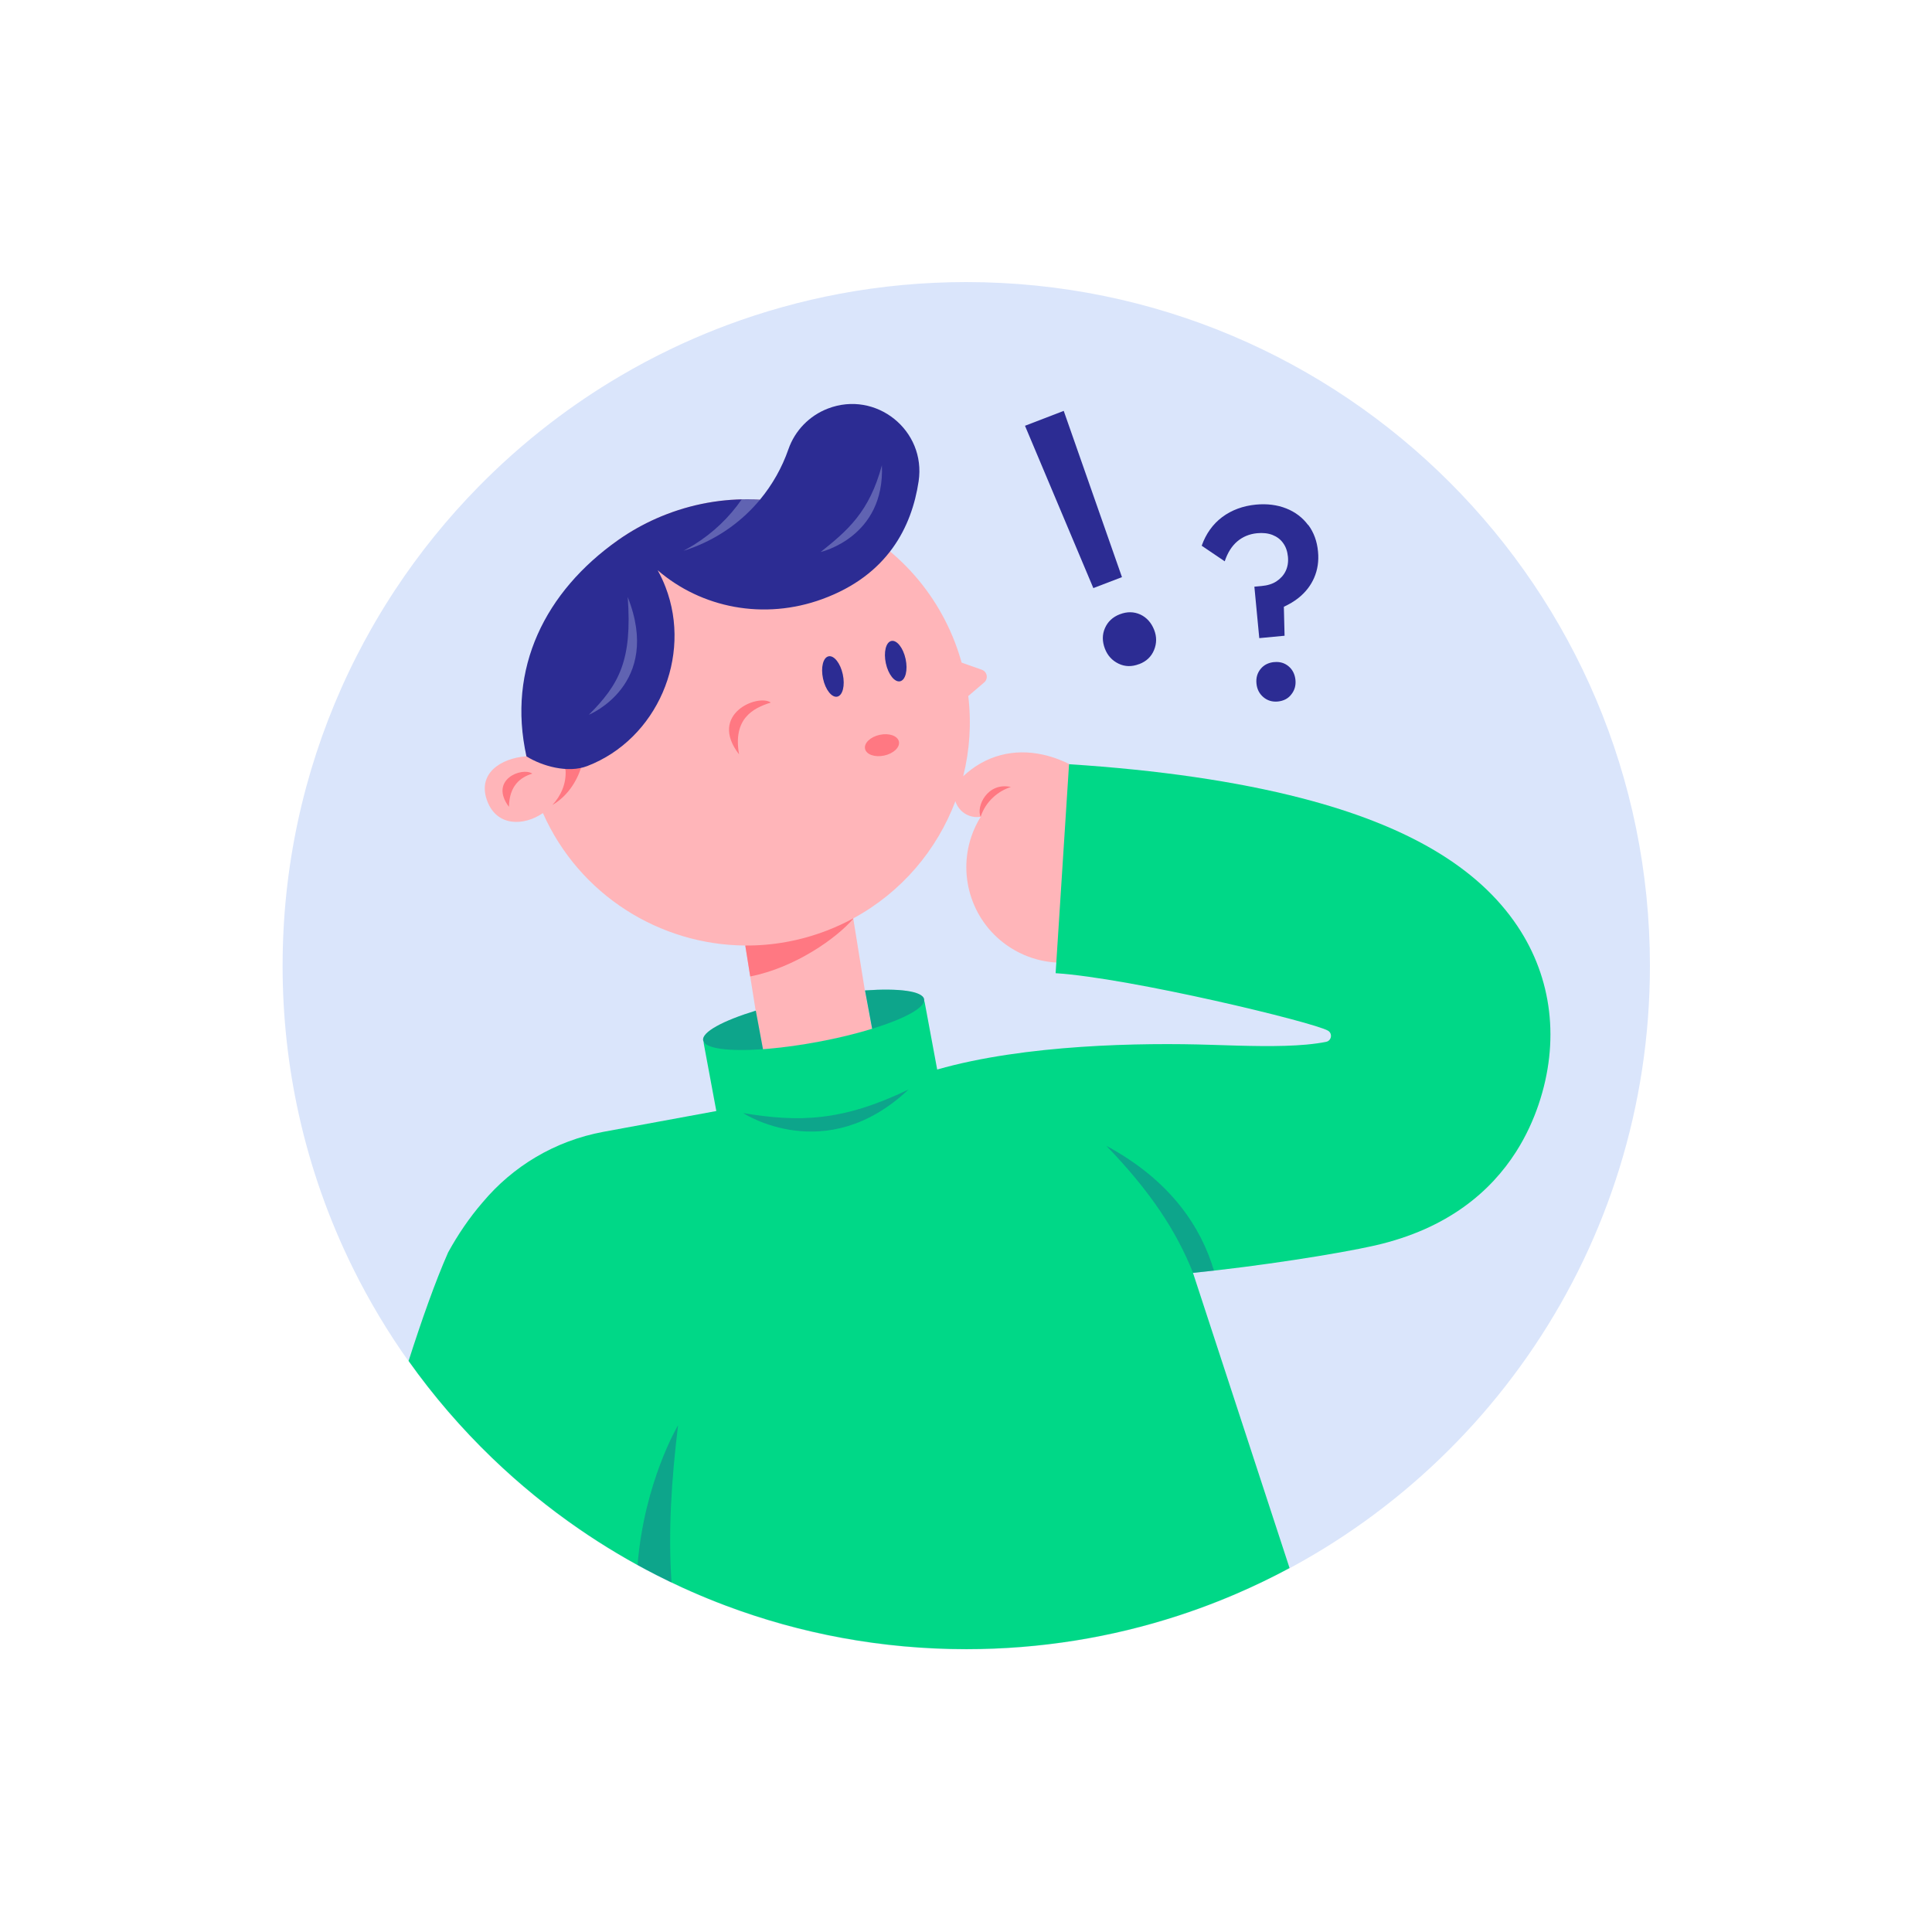
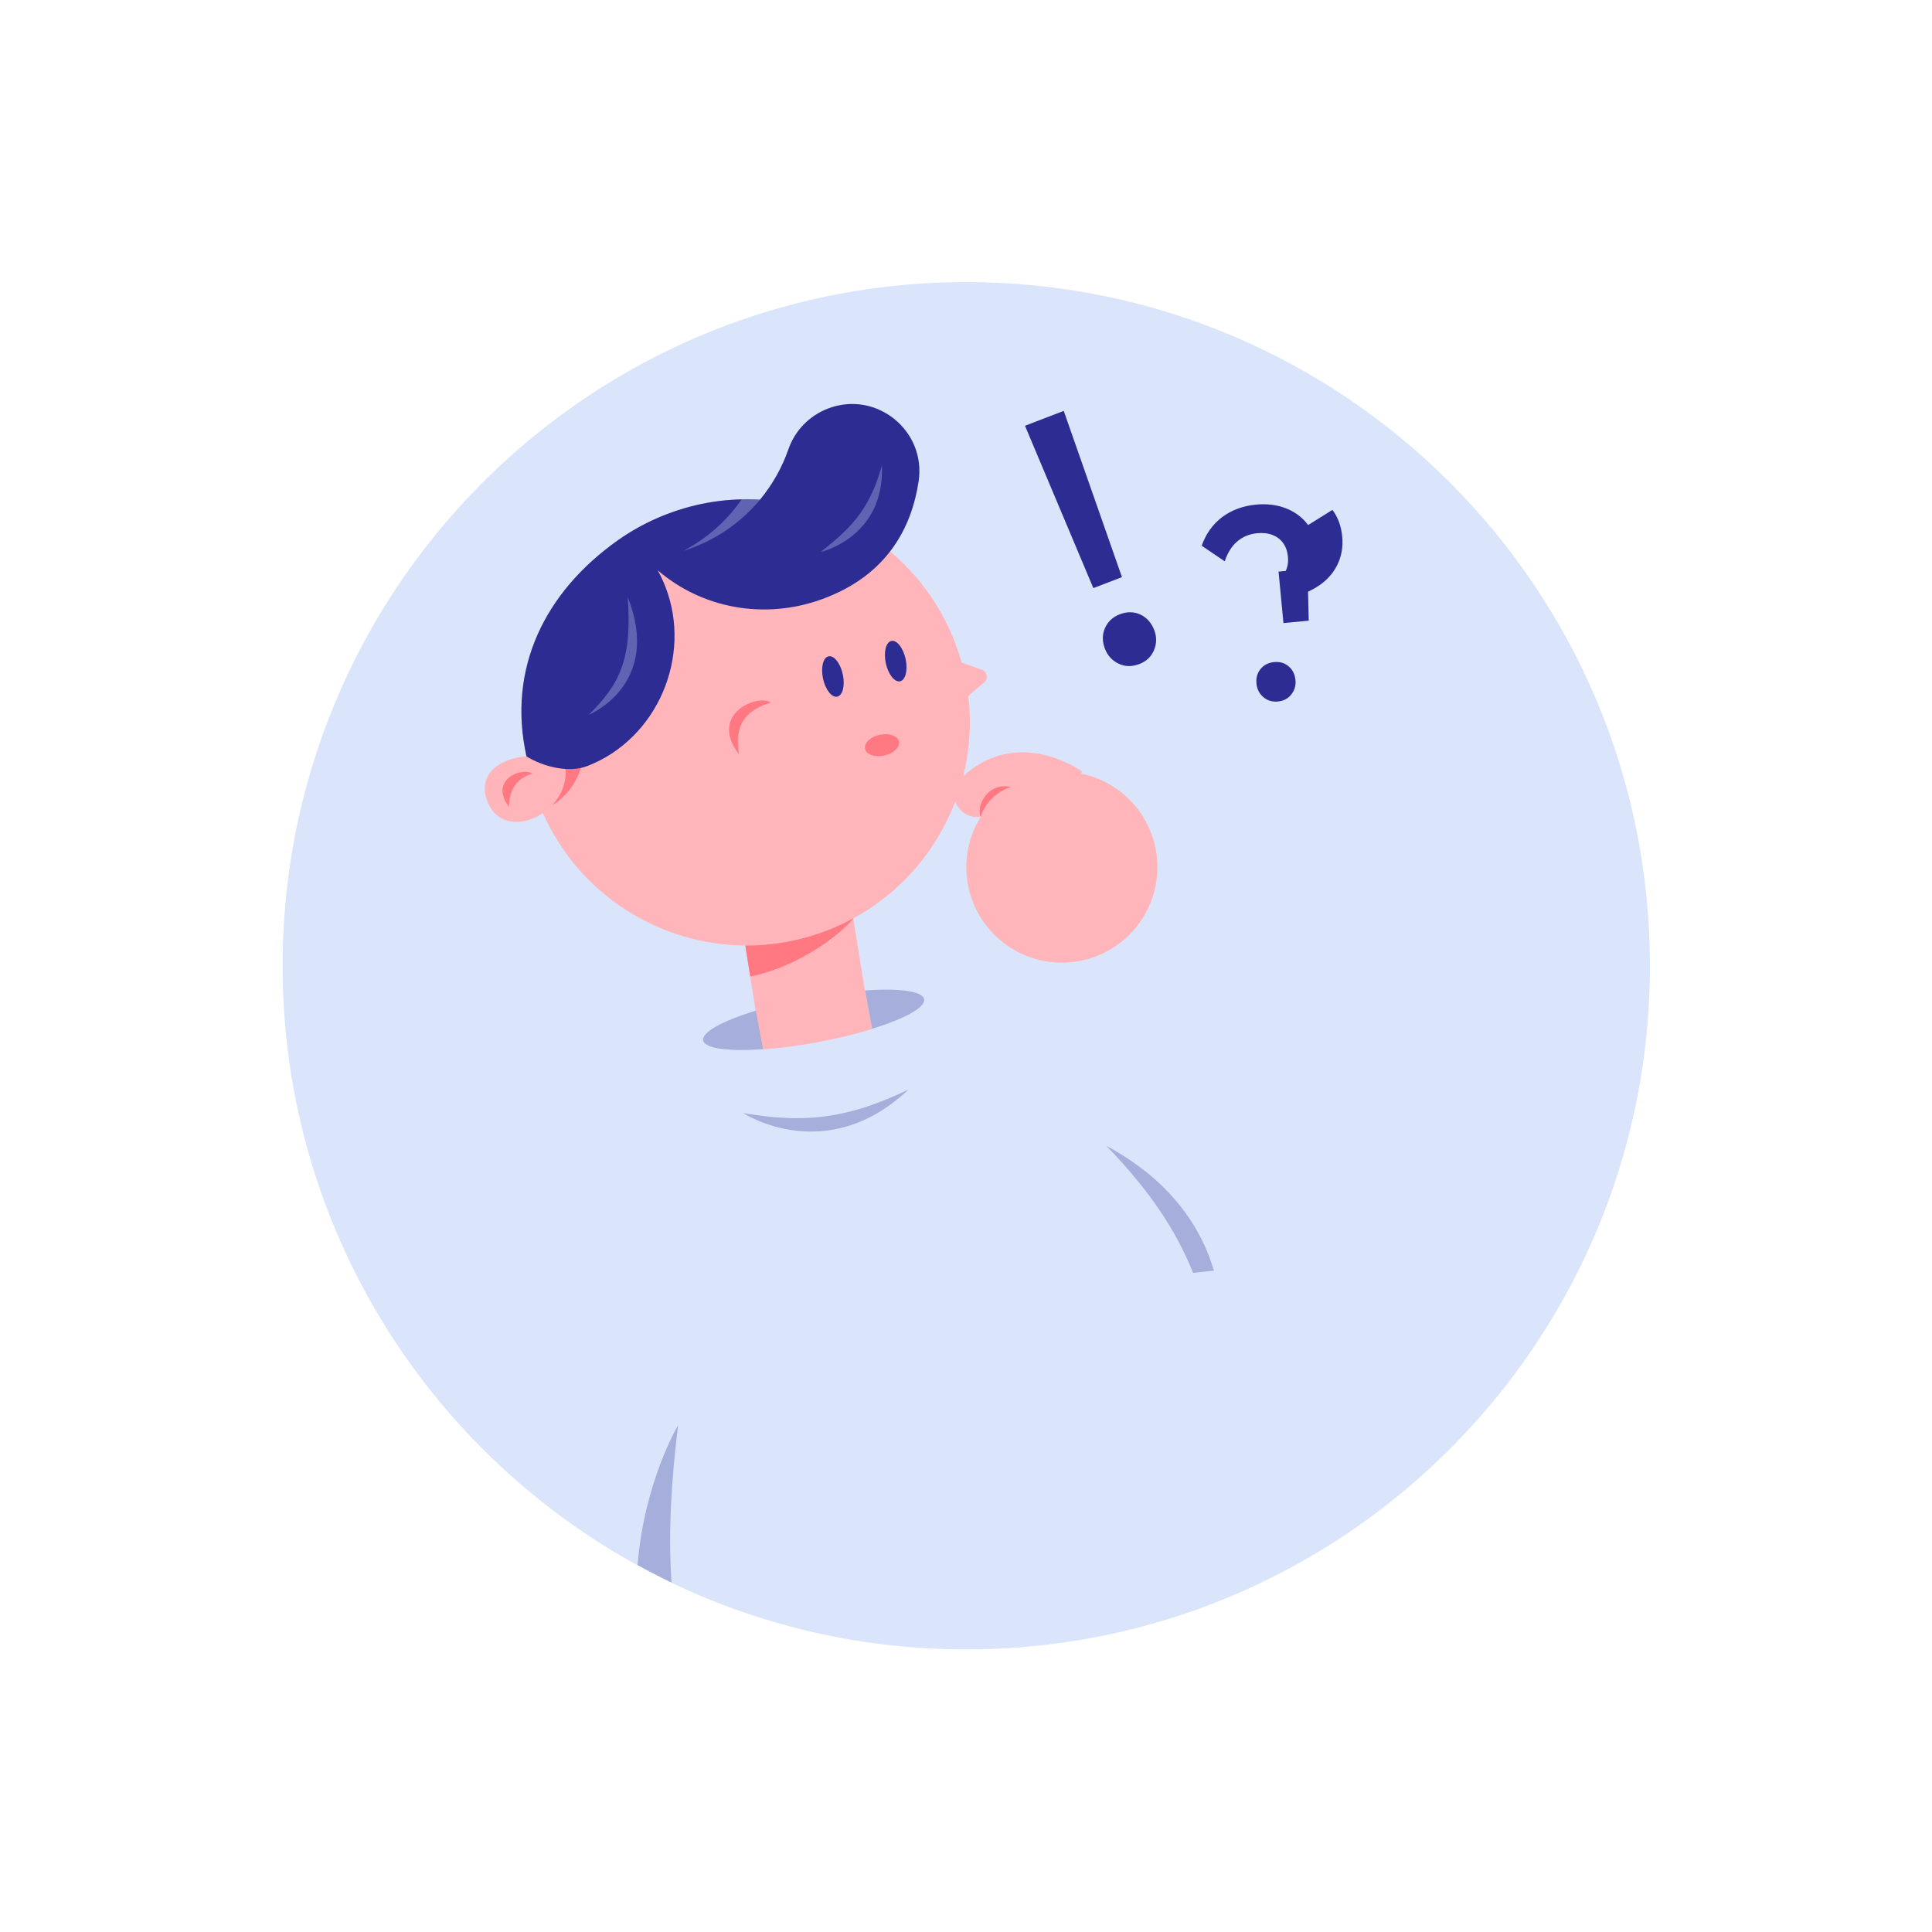
<svg xmlns="http://www.w3.org/2000/svg" width="1e3" height="1e3" viewBox="0 0 1e3 1e3">
  <path d="m146.27 499.86c0 26.308 2.87 51.947 8.316 76.618 6.173 27.969 15.656 54.688 28.015 79.74 33.797 68.508 89.112 124.5 157.12 159.14 4.396 2.248 8.85 4.396 13.357 6.45 44.787 20.498 94.587 31.918 147.06 31.918 38.256 0 75.092-6.074 109.6-17.312 3.68-1.197 7.33-2.453 10.957-3.767 6.478-2.348 12.869-4.877 19.166-7.588 125.95-54.171 214.14-179.39 214.14-325.2 0-195.44-158.43-353.86-353.86-353.86-22.312 0-44.136 2.066-65.298 6.009-20.146 3.762-39.688 9.225-58.473 16.238-1.83 0.687-3.65 1.385-5.463 2.095-7.776 3.052-15.416 6.367-22.91 9.947-9.302 4.431-18.38 9.26-27.206 14.466-12.529 7.376-24.56 15.504-36.038 24.318-3.398 2.612-6.755 5.288-10.053 8.017-6.566 5.434-12.934 11.097-19.084 16.983-2.717 2.6-5.393 5.24-8.022 7.922-16.062 16.355-30.533 34.26-43.191 53.473-0.904 1.373-1.802 2.758-2.682 4.143-3.269 5.112-6.409 10.317-9.407 15.604-2.682 4.707-5.252 9.478-7.711 14.319-2.782 5.458-5.429 10.998-7.923 16.62-19.547 43.919-30.404 92.544-30.404 143.71z" fill="#DAE5FB" />
  <path d="m272.37 391.47c-5.751-37.142 7.154-74.523 33.515-100.2 5.739-5.627 12.142-10.721 19.113-15.099 6.191-3.885 12.876-7.253 19.959-9.982 25.04-9.654 51.337-10.012 75.145-2.729 2.447 0.704 4.865 1.537 7.247 2.453 29.636 11.22 54.565 34.53 66.877 66.454 1.355 3.509 2.517 7.048 3.509 10.598l10.452 3.691c2.799 0.986 3.479 4.636 1.22 6.567l-8.233 7.042c1.69 14.084 0.722 28.139-2.618 41.513 11.344-10.663 26.009-14.606 41.484-11.126 11.25 2.535 19.237 8.104 20.111 8.732l-0.704 0.986c5.81 1.179 11.514 3.415 16.813 6.801 23.004 14.718 29.729 45.299 15.011 68.303-14.712 23.01-45.292 29.729-68.302 15.017-19.583-12.523-27.358-36.543-20.158-57.604 1.185-3.48 2.788-6.878 4.806-10.129-0.264 0.041-0.528 0.076-0.798 0.1-0.37 0.041-0.745 0.064-1.115 0.064-3.004 0-6.009-1.144-8.298-3.439-1.385-1.385-2.347-3.034-2.893-4.782-9.554 25.281-27.898 47.135-52.874 60.661l6.032 37.411 3.698 19.841c-2.547 0.787-5.235 1.55-8.034 2.295-6.197 1.661-12.987 3.187-20.111 4.513-8.961 1.666-17.506 2.834-25.193 3.509-1.074 0.094-2.131 0.182-3.169 0.252l-3.709-19.935-5.393-33.848c-44.219-0.288-85.92-26.144-104.74-68.543-9.994 6.801-23.509 6.86-28.591-5.664-5.992-14.764 6.895-22.787 19.941-23.72l5e-3 -5e-3z" fill="#FFB5B9" />
-   <path d="m231.82 648.54s-6e-3 -0.03-0.012-0.047c0.059-0.1 0.112-0.206 0.17-0.305 5.023-9.131 10.886-17.811 17.799-25.821 0.029-0.035 0.059-0.07 0.088-0.1 15.434-18.421 37.129-31.777 62.609-36.466l57.904-10.663 0.387-0.07-6.467-34.752c-0.071-0.388-0.106-0.769-0.106-1.151-0.117-0.217-0.193-0.44-0.234-0.669-0.799-4.266 10.228-10.181 27.24-15.381l3.709 19.935c1.039-0.07 2.095-0.158 3.169-0.252 7.688-0.675 16.232-1.843 25.193-3.509 7.124-1.327 13.914-2.852 20.111-4.513 2.799-0.745 5.487-1.508 8.034-2.295l-3.697-19.841c17.546-1.232 29.811 0.323 30.603 4.566 0.041 0.235 0.059 0.475 0.029 0.716 0.135 0.352 0.241 0.722 0.311 1.103l6.426 34.559c45.457-13.004 105.84-13.961 141.75-12.787 18.198 0.592 35.387 1.156 49.306-0.112 4.302-0.399 7.659-0.909 10.252-1.432 2.805-0.575 3.445-4.319 0.98-5.774-7.452-4.401-102.46-27.288-140.99-29.759l1.409-21.894 5.539-86.271c46.237 2.969 86.729 8.879 120.36 17.57 54.828 14.178 91.376 35.826 111.71 66.201 18.087 27 21.977 59.816 10.951 92.397-2.629 7.77-6.379 16.203-11.708 24.541-12.875 20.135-35.004 39.759-73.026 48.403-19.101 4.342-60.32 10.768-94.128 14.166l49.981 152.78c-8.961 4.818-18.163 9.26-27.57 13.309-6.296 2.711-12.687 5.24-19.166 7.588-3.626 1.314-7.277 2.57-10.956 3.767-34.512 11.238-71.347 17.312-109.6 17.312-43.837 0-85.813-7.969-124.56-22.552-6.045-2.271-12.007-4.707-17.887-7.295-1.543-0.68-3.081-1.373-4.612-2.071-4.507-2.054-8.961-4.202-13.357-6.449-13.861-7.06-27.188-15-39.916-23.761-16.027-11.021-31.097-23.333-45.064-36.783-15.944-15.346-30.456-32.182-43.302-50.274 6.889-21.49 13.867-41.196 20.334-55.867z" fill="#00D887" />
  <path d="m447.75 387.6c-0.639-2.962 2.764-6.21 7.602-7.254 4.837-1.044 9.277 0.511 9.917 3.473 0.639 2.962-2.764 6.21-7.602 7.254s-9.278-0.511-9.917-3.473z" fill="#FF7882" />
  <path d="m398.99 363.64c-9.278 2.887-19.747 8.351-16.443 26.842-16.103-20.827 9.647-31.514 16.443-26.842z" fill="#FF7882" />
  <path d="m275.52 400.42c-6.098 1.895-11.872 6.121-12.101 17.194-10.504-14.09 6.796-20.75 12.101-17.194z" fill="#FF7882" />
  <path d="m292.73 398.47c-0.159-0.229-0.317-0.452-0.493-0.663 3.022-0.576 6.038-1.356 9.031-2.354-1.678 6.896-6.467 16.033-15.34 21.203 4.425-4.754 7.283-11.103 6.802-18.186z" fill="#FF7882" />
  <path d="m523.24 407.34c-6.455 2.007-13.087 7.412-15.657 15.428-2.453-5.211 3.421-18.11 15.657-15.428z" fill="#FF7882" />
  <path d="m441.64 475.36 0.023 0.14c-8.65 10.135-30.187 25.364-53.35 29.912l-2.552-16.009c14.054 0.094 28.367-2.401 42.281-7.764 4.725-1.825 9.261-3.92 13.598-6.279z" fill="#FF7882" />
  <path d="m319.87 279.59s0.017-0.011 0.023-0.017c0.739-0.522 1.485-1.033 2.236-1.538 0.164-0.105 0.323-0.217 0.487-0.322 0.786-0.523 1.579-1.039 2.383-1.538 6.191-3.885 12.875-7.253 19.958-9.982 15.944-6.15 32.399-8.521 48.397-7.559 6.455-7.781 11.443-16.642 14.735-26.126 3.363-9.671 10.851-17.347 20.399-21.026 24.923-9.613 50.967 11.249 46.988 37.669-3.544 23.556-16.009 48.567-49.852 60.932-30.169 11.026-62.551 4.653-85.221-14.935 1.538 2.775 2.911 5.686 4.079 8.726 13.908 36.067-4.409 78.708-40.482 92.622-10.088 3.891-23.5 0-31.5-5-10.152-45.592 9.718-85.345 47.358-111.89l0.012-0.018z" fill="#2C2C93" />
  <path d="m461.37 331.76c2.822-0.611 6.126 3.568 7.37 9.33 1.244 5.763-0.041 10.933-2.863 11.543-2.823 0.611-6.127-3.568-7.371-9.33-1.244-5.763 0.041-10.933 2.864-11.543z" fill="#2C2C93" />
  <path d="m428.86 339.71c2.822-0.61 6.126 3.568 7.37 9.331s-0.041 10.933-2.863 11.543c-2.823 0.611-6.127-3.568-7.371-9.33-1.244-5.763 0.041-10.933 2.864-11.544z" fill="#2C2C93" />
  <path d="m667 344.9c-2.089-1.767-4.595-2.5-7.511-2.189l-0.059-0.024c-2.917 0.311-5.293 1.497-6.966 3.592-1.713 2.106-2.424 4.653-2.113 7.57 0.276 2.84 1.444 5.176 3.551 6.983 2.089 1.767 4.571 2.553 7.547 2.266 2.916-0.312 5.293-1.497 6.93-3.668 1.731-2.166 2.424-4.654 2.148-7.494-0.311-2.917-1.444-5.27-3.533-7.042l6e-3 6e-3z" fill="#2C2C93" />
-   <path d="m677.15 271.72-0.077 0.035c-2.863-3.862-6.643-6.737-11.308-8.586-4.671-1.848-9.929-2.529-15.71-1.983-6.719 0.651-12.511 2.805-17.429 6.438-4.859 3.656-8.445 8.655-10.628 14.847l11.919 8.069c1.461-4.396 3.597-7.829 6.467-10.288 2.87-2.453 6.32-3.861 10.24-4.254 3.017-0.305 5.705 6e-3 7.993 0.88 2.306 0.915 4.161 2.277 5.534 4.231 1.397 1.902 2.201 4.261 2.477 7.007 0.275 2.746-0.124 5.241-1.151 7.412s-2.652 3.955-4.741 5.346-4.742 2.189-7.77 2.453l-3.703 0.34 2.535 26.631 13.093-1.238-0.37-15c2.758-1.273 5.234-2.746 7.453-4.477 3.726-2.946 6.478-6.479 8.233-10.54s2.488-8.591 1.995-13.544c-0.481-5.335-2.194-9.965-5.041-13.785l-0.011 6e-3z" fill="#2C2C93" />
+   <path d="m677.15 271.72-0.077 0.035c-2.863-3.862-6.643-6.737-11.308-8.586-4.671-1.848-9.929-2.529-15.71-1.983-6.719 0.651-12.511 2.805-17.429 6.438-4.859 3.656-8.445 8.655-10.628 14.847l11.919 8.069c1.461-4.396 3.597-7.829 6.467-10.288 2.87-2.453 6.32-3.861 10.24-4.254 3.017-0.305 5.705 6e-3 7.993 0.88 2.306 0.915 4.161 2.277 5.534 4.231 1.397 1.902 2.201 4.261 2.477 7.007 0.275 2.746-0.124 5.241-1.151 7.412l-3.703 0.34 2.535 26.631 13.093-1.238-0.37-15c2.758-1.273 5.234-2.746 7.453-4.477 3.726-2.946 6.478-6.479 8.233-10.54s2.488-8.591 1.995-13.544c-0.481-5.335-2.194-9.965-5.041-13.785l-0.011 6e-3z" fill="#2C2C93" />
  <path d="m565.91 304.4 14.818-5.678-30.146-86.053-20.05 7.711 35.378 84.02z" fill="#2C2C93" />
  <path d="m579.65 317.93c-3.726 1.422-6.273 3.85-7.73 7.181-1.462 3.335-1.456 6.89-0.032 10.621 1.371 3.584 3.747 6.18 7.084 7.786 3.337 1.607 6.894 1.649 10.573 0.23h0.098c3.726-1.421 6.274-3.849 7.684-7.276 1.406-3.431 1.453-6.937 0.031-10.523-1.418-3.582-3.796-6.322-7.136-7.879-3.337-1.509-6.842-1.556-10.573-0.131l1e-3 -9e-3z" fill="#2C2C93" />
  <path d="m383.92 258.46c3.163-0.082 6.314-0.017 9.448 0.176-8.849 10.663-20.475 19.284-34.33 24.624-1.761 0.681-3.533 1.297-5.305 1.837 1.813-0.945 3.621-1.972 5.393-3.075 10.111-6.279 18.433-14.354 24.788-23.567l6e-3 5e-3z" fill="#DAE5FB" fill-opacity=".3" />
  <path d="m324.91 309.02c17.993 45.492-20.123 60.938-20.123 60.938 15.704-15.721 22.506-28.157 20.123-60.938z" fill="#DAE5FB" fill-opacity=".3" />
  <path d="m456.47 240.79c1.631 37.393-31.695 44.922-31.695 44.922 13.773-11.003 25.216-20.627 31.695-44.922z" fill="#DAE5FB" fill-opacity=".3" />
  <path d="m447.72 512.64c17.546-1.232 29.811 0.323 30.603 4.566 0.792 4.248-10.088 10.105-26.906 15.275l-3.697-19.841z" fill="#2C2C93" fill-opacity=".3" />
  <path d="m363.96 538.5c-0.798-4.266 10.229-10.181 27.241-15.381l3.709 19.935c-17.74 1.268-30.152-0.276-30.95-4.554z" fill="#2C2C93" fill-opacity=".3" />
  <path d="m470.22 563.95c-42.716 40.345-85.502 12.189-85.502 12.189 28.608 4.753 51.09 4.419 85.502-12.189z" fill="#2C2C93" fill-opacity=".3" />
  <path d="m628.33 657.67c-3.662 0.422-7.277 0.81-10.81 1.162-8.526-21.42-21.93-42.035-44.863-65.743 33.942 18.309 49.223 42.809 55.673 64.581z" fill="#2C2C93" fill-opacity=".3" />
  <path d="m330.01 810.06c3.222 1.772 6.473 3.492 9.753 5.164 2.582 1.321 5.188 2.606 7.811 3.856-1.766-26.39-0.076-52.71 3.392-81.382 0 0-17.511 29.353-20.956 72.362z" fill="#2C2C93" fill-opacity=".3" />
</svg>